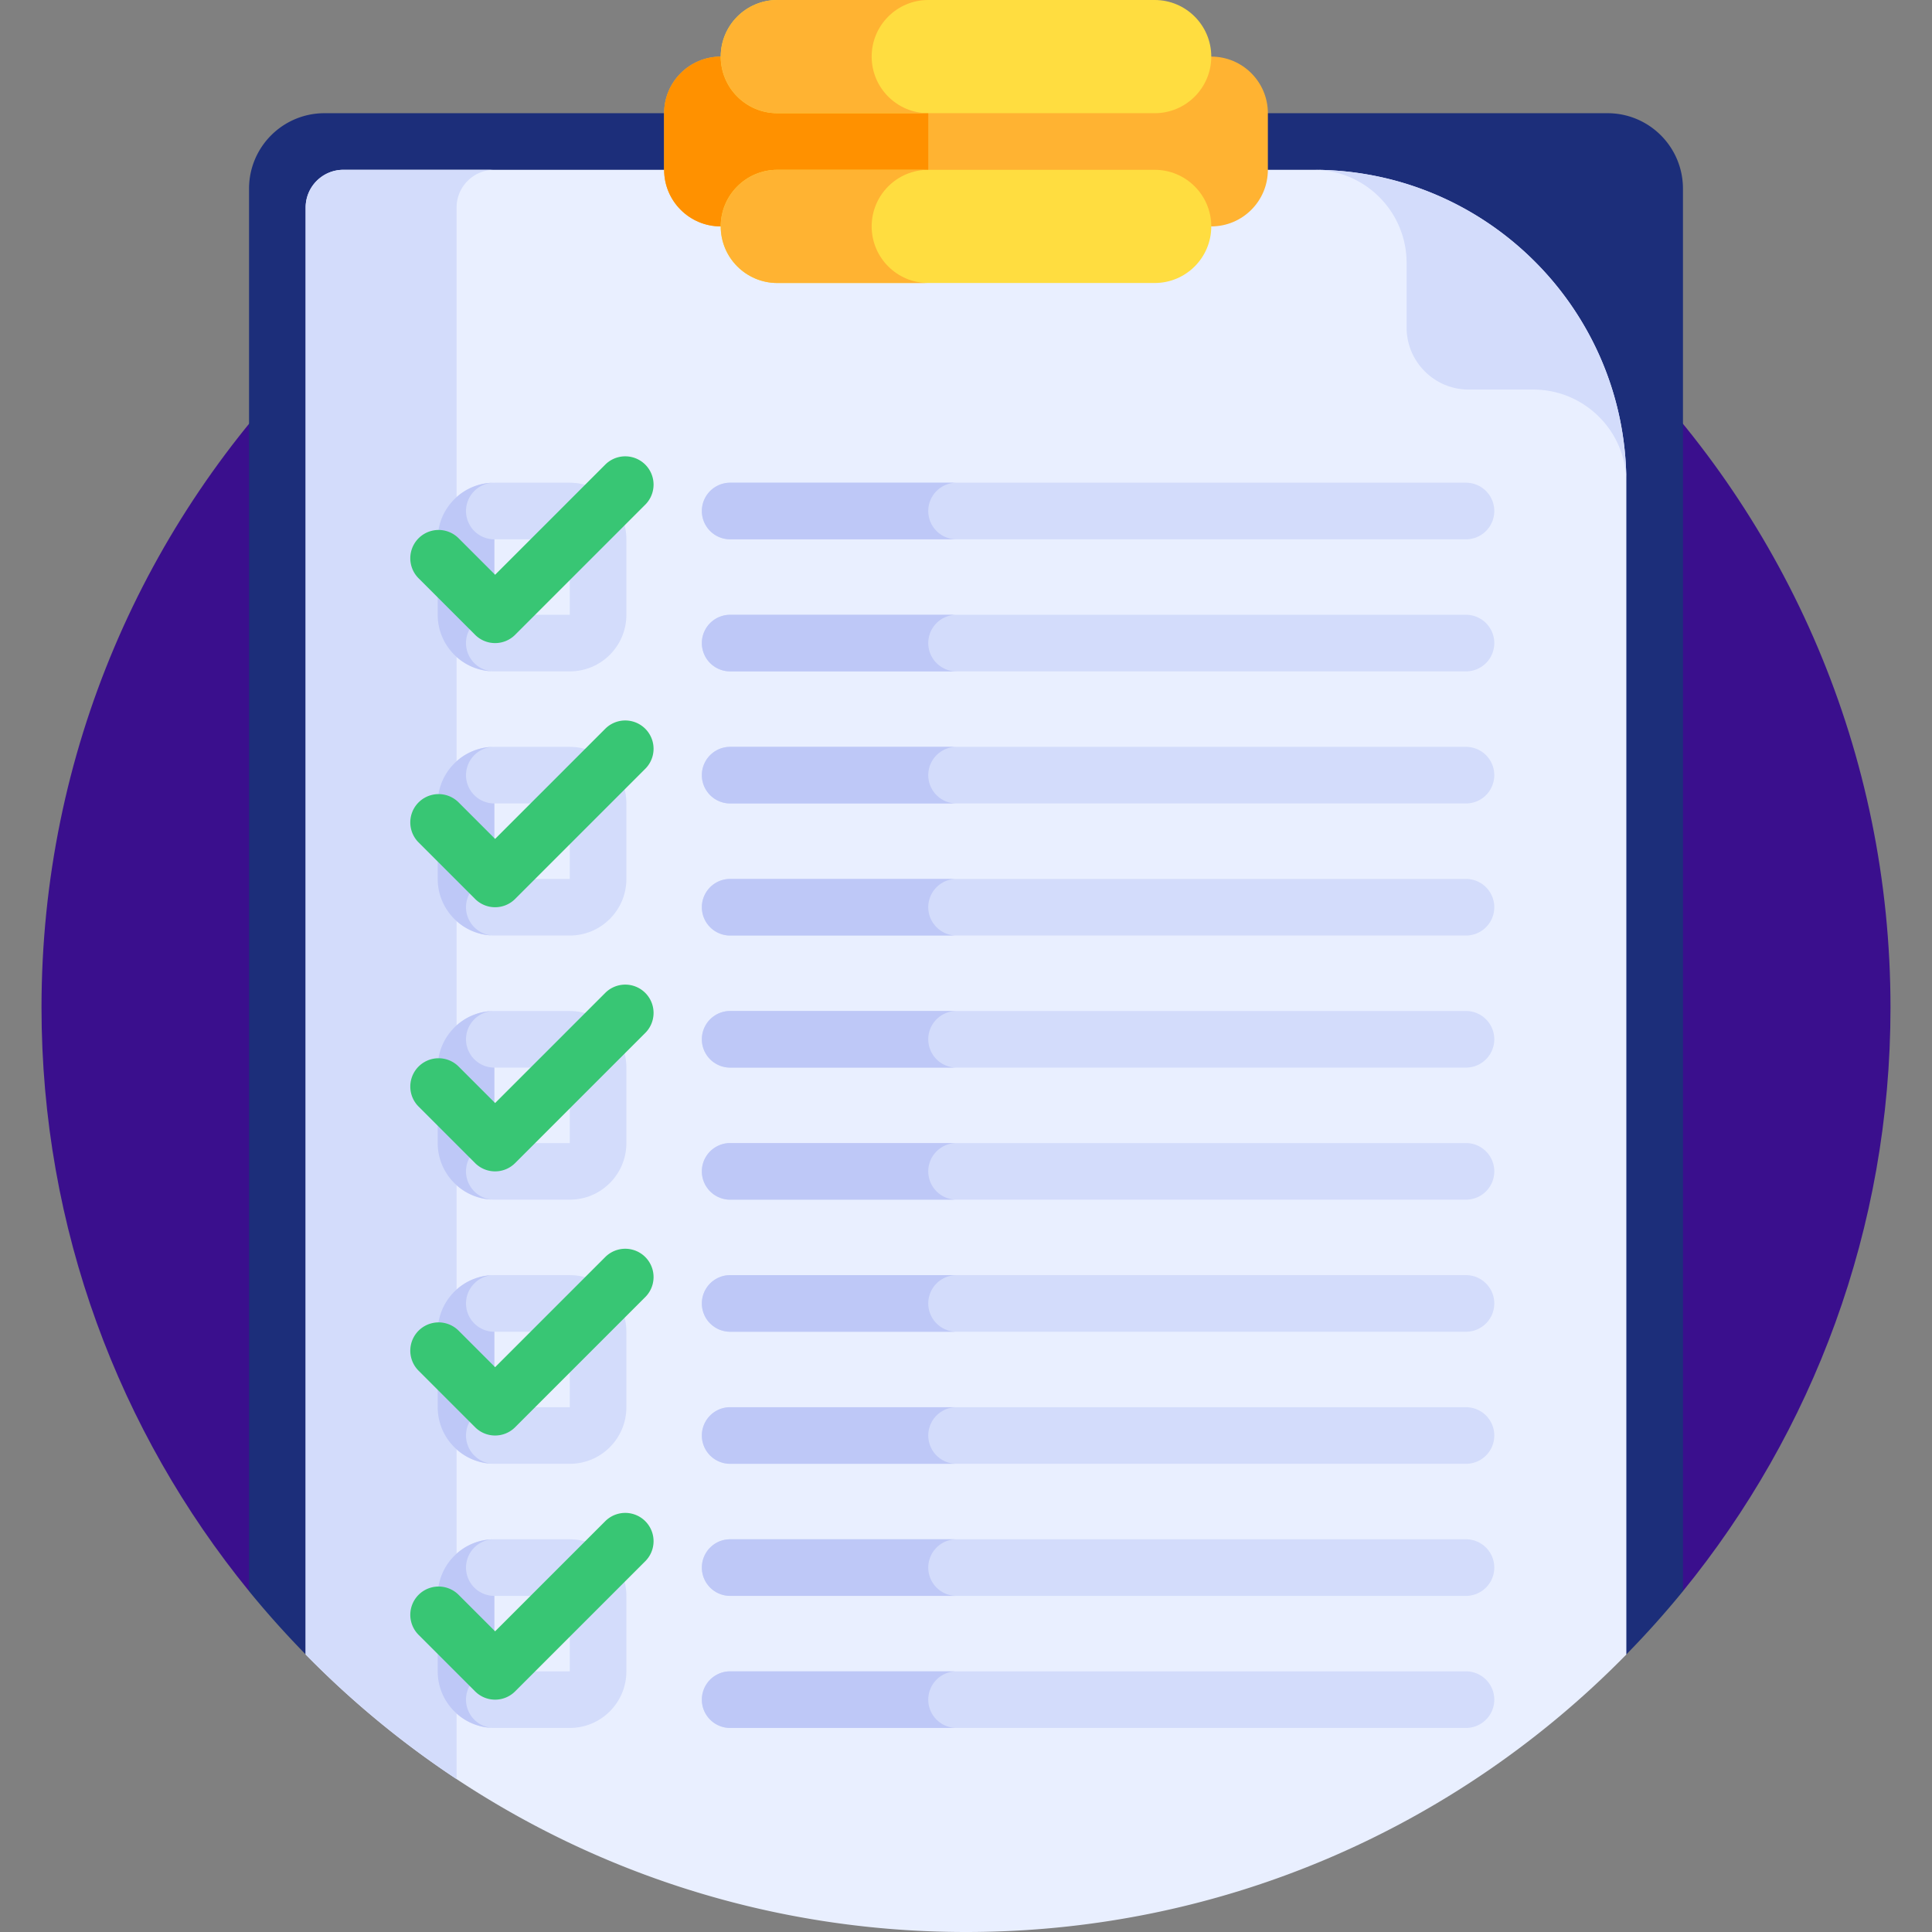
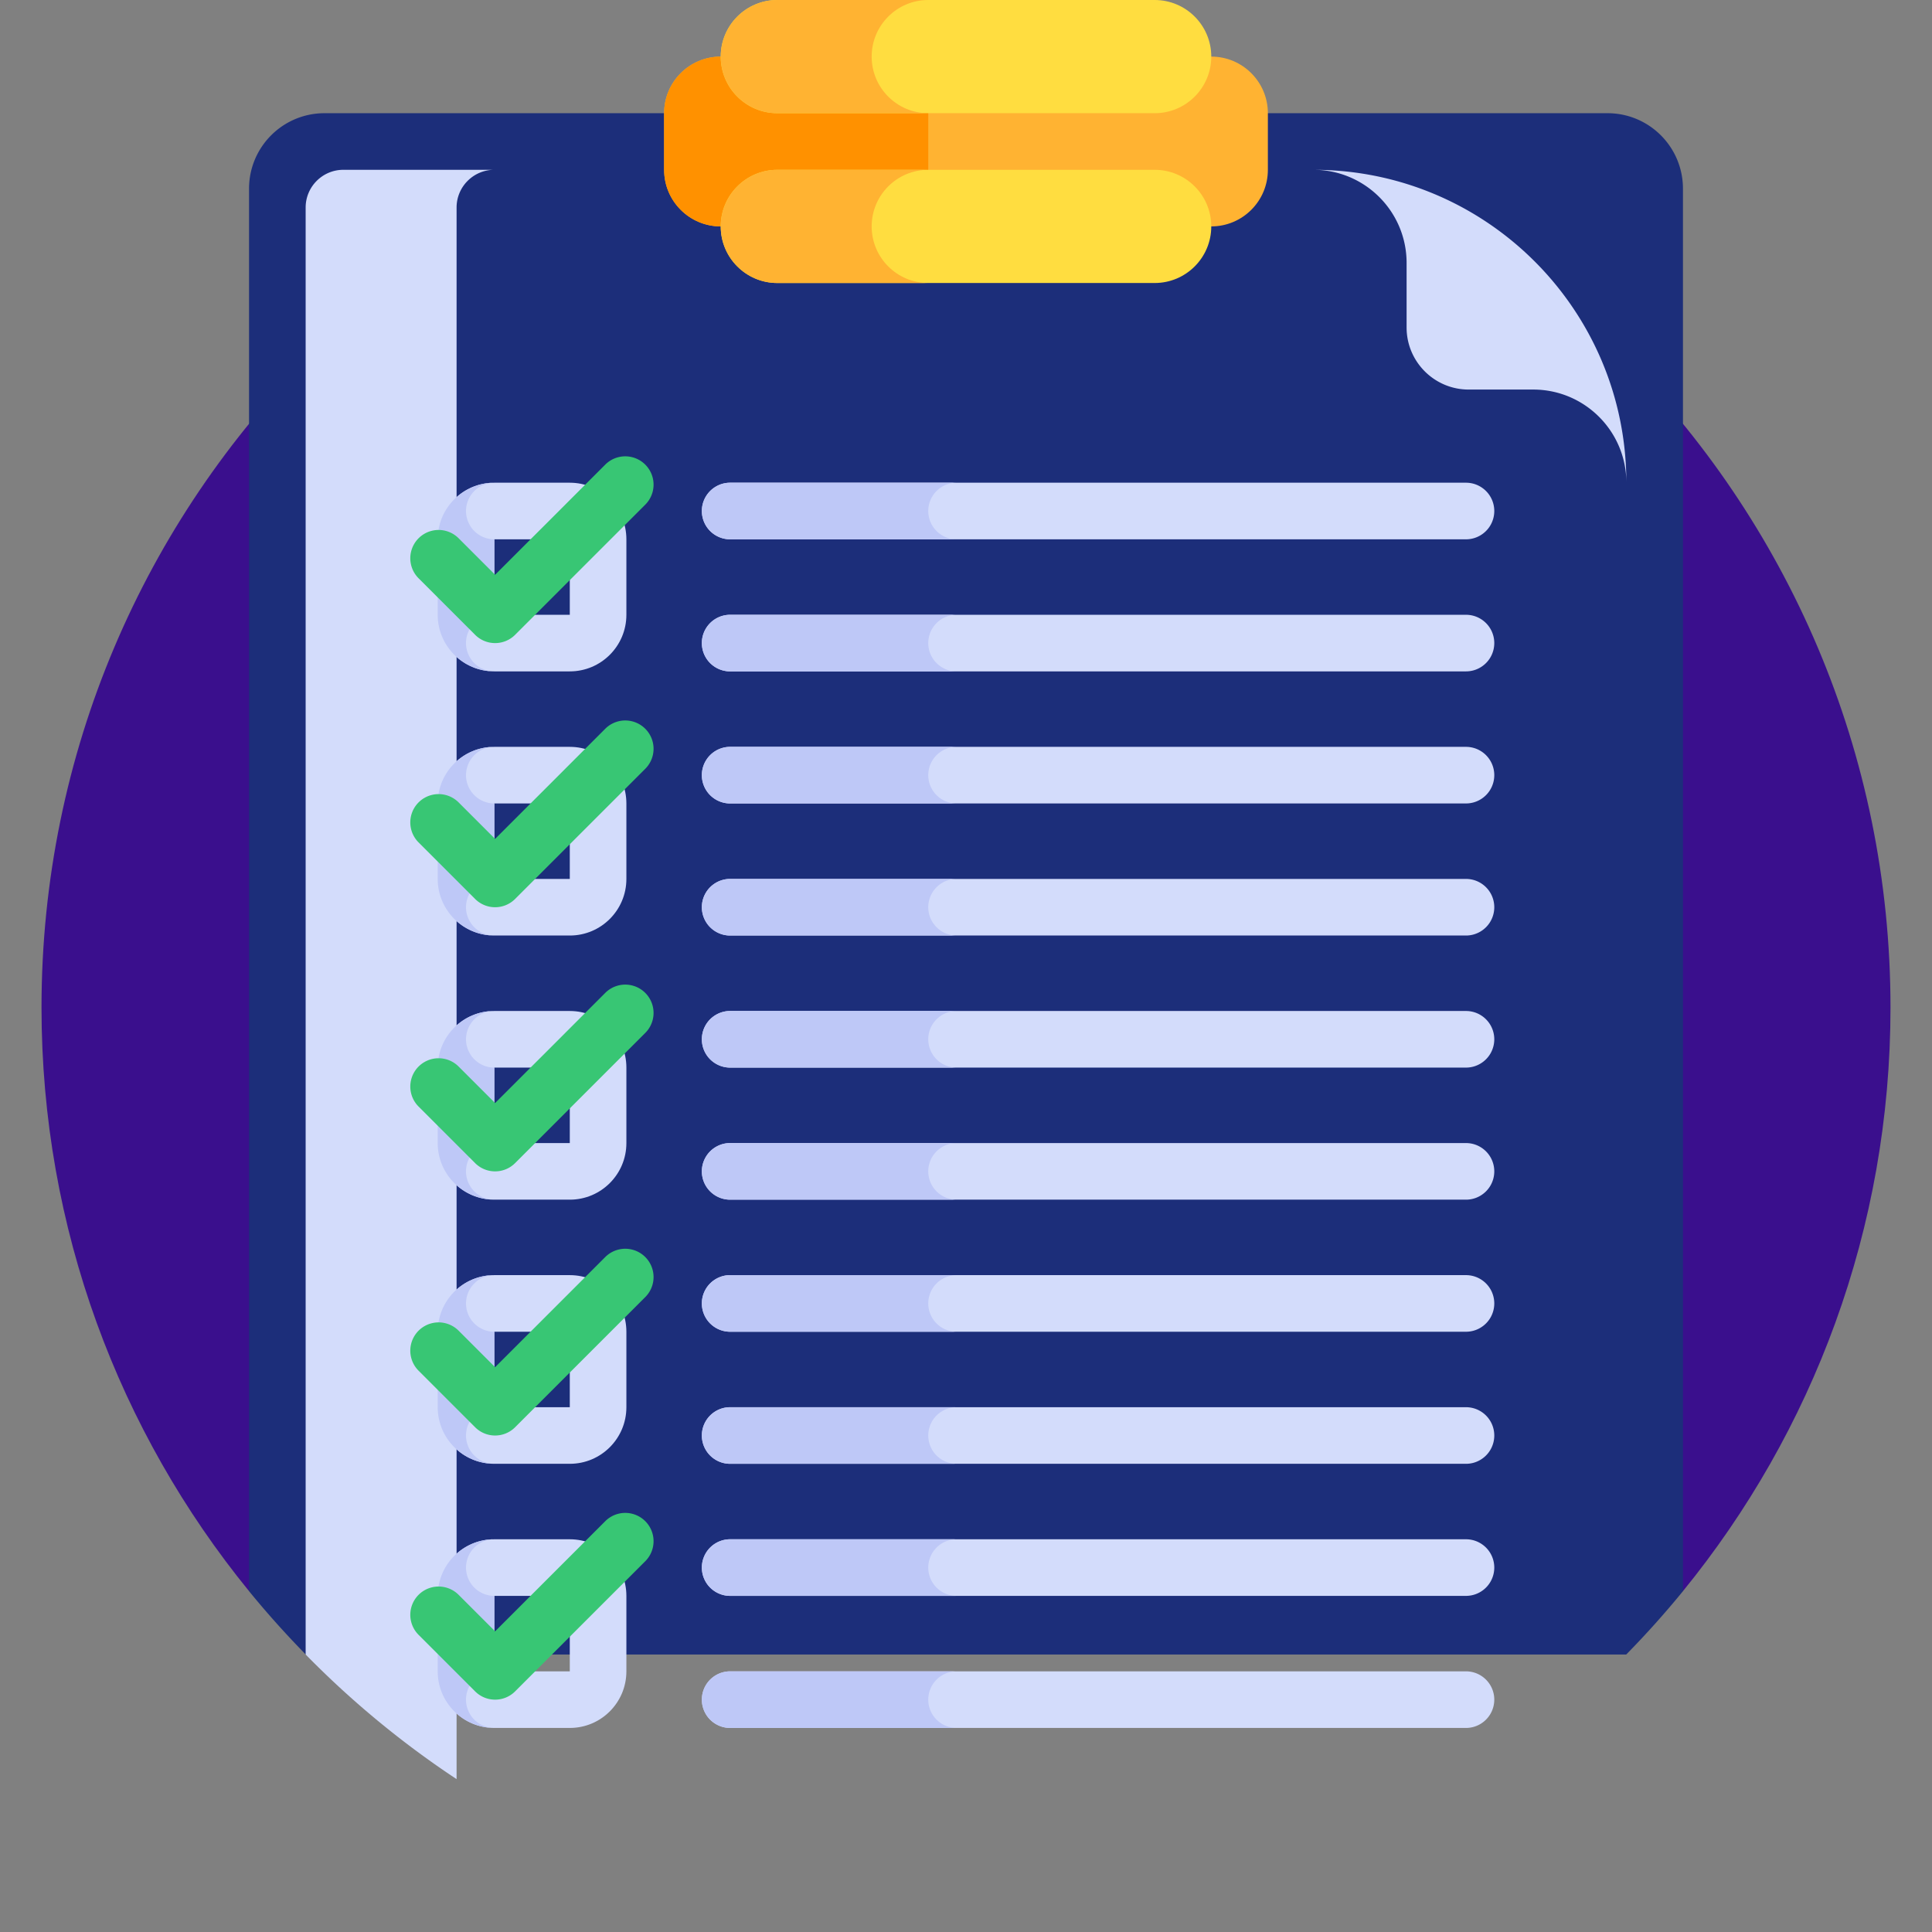
<svg xmlns="http://www.w3.org/2000/svg" version="1.1" width="512" height="512" x="0" y="0" viewBox="0 0 512 512" style="enable-background:new 0 0 512 512" xml:space="preserve" class="">
  <rect x="0" y="0" width="512" height="512" fill="#808080" stroke="none" />
  <g>
    <path fill="#3A0F8D" d="M445.99 421.68C480.373 379.499 501 325.662 501 267c0-135.31-109.69-245-245-245S11 131.69 11 267c0 58.662 20.627 112.499 55.01 154.68z" opacity="1" data-original="#4fabf7" class="" />
    <path fill="#1C2E7A" d="M430.969 438.46A246.256 246.256 0 0 0 446 421.68V50c0-11.05-8.95-20-20-20H86c-11.05 0-20 8.95-20 20v371.68a246.523 246.523 0 0 0 15.031 16.78z" opacity="1" data-original="#1c2e7a" class="" />
-     <path fill="#E9EFFF" d="M431 127.92v310.54C386.53 483.84 324.56 512 256 512s-130.53-28.16-175-73.54V55c0-5.52 4.48-10 10-10h257.08c4.88 0 9.66.42 14.3 1.24 17.17 2.97 32.52 11.24 44.33 23.05 4.17 4.16 7.9 8.77 11.11 13.76a83.18 83.18 0 0 1 6.51 12.23c4.3 10.01 6.67 21.05 6.67 32.64z" opacity="1" data-original="#e9efff" />
    <path fill="#D3DCFB" d="M131 45c-5.52 0-10 4.48-10 10v416.49a246.347 246.347 0 0 1-40-33.03V55c0-5.52 4.48-10 10-10zM406.313 103.237h-17.092c-9.089 0-16.458-7.368-16.458-16.458V69.687C372.763 56.053 361.71 45 348.076 45 393.874 45 431 82.126 431 127.924c0-13.634-11.053-24.687-24.687-24.687zM388.5 142.924h-195a7.5 7.5 0 0 1 0-15h195a7.5 7.5 0 0 1 0 15z" opacity="1" data-original="#d3dcfb" class="" />
    <path fill="#BEC8F7" d="M246 135.424a7.5 7.5 0 0 1 7.5-7.5h-60a7.5 7.5 0 0 0 0 15h60a7.5 7.5 0 0 1-7.5-7.5z" opacity="1" data-original="#bec8f7" class="" />
    <path fill="#D3DCFB" d="M388.5 177.924h-195a7.5 7.5 0 0 1 0-15h195a7.5 7.5 0 0 1 0 15z" opacity="1" data-original="#d3dcfb" class="" />
    <path fill="#BEC8F7" d="M246 170.424a7.5 7.5 0 0 1 7.5-7.5h-60a7.5 7.5 0 0 0 0 15h60a7.5 7.5 0 0 1-7.5-7.5z" opacity="1" data-original="#bec8f7" class="" />
    <path fill="#D3DCFB" d="M388.5 212.924h-195a7.5 7.5 0 0 1 0-15h195a7.5 7.5 0 0 1 0 15z" opacity="1" data-original="#d3dcfb" class="" />
    <path fill="#BEC8F7" d="M246 205.424a7.5 7.5 0 0 1 7.5-7.5h-60a7.5 7.5 0 0 0 0 15h60a7.5 7.5 0 0 1-7.5-7.5z" opacity="1" data-original="#bec8f7" class="" />
    <path fill="#D3DCFB" d="M388.5 247.924h-195a7.5 7.5 0 0 1 0-15h195a7.5 7.5 0 0 1 0 15z" opacity="1" data-original="#d3dcfb" class="" />
    <path fill="#BEC8F7" d="M246 240.424a7.5 7.5 0 0 1 7.5-7.5h-60a7.5 7.5 0 0 0 0 15h60a7.5 7.5 0 0 1-7.5-7.5z" opacity="1" data-original="#bec8f7" class="" />
    <path fill="#D3DCFB" d="M388.5 282.924h-195a7.5 7.5 0 0 1 0-15h195a7.5 7.5 0 0 1 0 15z" opacity="1" data-original="#d3dcfb" class="" />
    <path fill="#BEC8F7" d="M246 275.424a7.5 7.5 0 0 1 7.5-7.5h-60a7.5 7.5 0 0 0 0 15h60a7.5 7.5 0 0 1-7.5-7.5z" opacity="1" data-original="#bec8f7" class="" />
    <path fill="#D3DCFB" d="M388.5 317.924h-195a7.5 7.5 0 0 1 0-15h195a7.5 7.5 0 0 1 0 15z" opacity="1" data-original="#d3dcfb" class="" />
    <path fill="#BEC8F7" d="M246 310.424a7.5 7.5 0 0 1 7.5-7.5h-60a7.5 7.5 0 0 0 0 15h60a7.5 7.5 0 0 1-7.5-7.5z" opacity="1" data-original="#bec8f7" class="" />
    <path fill="#D3DCFB" d="M388.5 352.924h-195a7.5 7.5 0 0 1 0-15h195a7.5 7.5 0 0 1 0 15z" opacity="1" data-original="#d3dcfb" class="" />
    <path fill="#BEC8F7" d="M246 345.424a7.5 7.5 0 0 1 7.5-7.5h-60a7.5 7.5 0 0 0 0 15h60a7.5 7.5 0 0 1-7.5-7.5z" opacity="1" data-original="#bec8f7" class="" />
    <path fill="#D3DCFB" d="M388.5 387.924h-195a7.5 7.5 0 0 1 0-15h195a7.5 7.5 0 0 1 0 15z" opacity="1" data-original="#d3dcfb" class="" />
    <path fill="#BEC8F7" d="M246 380.424a7.5 7.5 0 0 1 7.5-7.5h-60a7.5 7.5 0 0 0 0 15h60a7.5 7.5 0 0 1-7.5-7.5z" opacity="1" data-original="#bec8f7" class="" />
    <path fill="#D3DCFB" d="M388.5 422.924h-195a7.5 7.5 0 0 1 0-15h195a7.5 7.5 0 0 1 0 15z" opacity="1" data-original="#d3dcfb" class="" />
    <path fill="#BEC8F7" d="M246 415.424a7.5 7.5 0 0 1 7.5-7.5h-60a7.5 7.5 0 0 0 0 15h60a7.5 7.5 0 0 1-7.5-7.5z" opacity="1" data-original="#bec8f7" class="" />
    <path fill="#D3DCFB" d="M388.5 457.924h-195a7.5 7.5 0 0 1 0-15h195a7.5 7.5 0 0 1 0 15z" opacity="1" data-original="#d3dcfb" class="" />
    <path fill="#BEC8F7" d="M246 450.424a7.5 7.5 0 0 1 7.5-7.5h-60a7.5 7.5 0 0 0 0 15h60a7.5 7.5 0 0 1-7.5-7.5z" opacity="1" data-original="#bec8f7" class="" />
    <path fill="#FFB332" d="M321 15H191c-8.284 0-15 6.716-15 15v15c0 8.284 6.716 15 15 15h130c8.284 0 15-6.716 15-15V30c0-8.284-6.716-15-15-15z" opacity="1" data-original="#ffb332" class="" />
    <path fill="#FF9100" d="M246 45V30c0-8.284 6.716-15 15-15h-70c-8.284 0-15 6.716-15 15v15c0 8.284 6.716 15 15 15h70c-8.284 0-15-6.716-15-15z" opacity="1" data-original="#ff9100" />
    <path fill="#FFDD40" d="M306 45H206c-8.284 0-15 6.716-15 15 0 8.284 6.716 15 15 15h100c8.284 0 15-6.716 15-15 0-8.284-6.716-15-15-15z" opacity="1" data-original="#ffdd40" />
    <path fill="#FFB332" d="M231 60c0-8.284 6.716-15 15-15h-40c-8.284 0-15 6.716-15 15s6.716 15 15 15h40c-8.284 0-15-6.716-15-15z" opacity="1" data-original="#ffb332" class="" />
    <path fill="#FFDD40" d="M306 0H206c-8.284 0-15 6.716-15 15 0 8.284 6.716 15 15 15h100c8.284 0 15-6.716 15-15 0-8.284-6.716-15-15-15z" opacity="1" data-original="#ffdd40" />
    <path fill="#FFB332" d="M231 15c0-8.284 6.716-15 15-15h-40c-8.284 0-15 6.716-15 15s6.716 15 15 15h40c-8.284 0-15-6.716-15-15z" opacity="1" data-original="#ffb332" class="" />
    <path fill="#D3DCFB" d="M116 142.924v20c0 8.284 6.716 15 15 15h20c8.284 0 15-6.716 15-15v-20c0-8.284-6.716-15-15-15h-20c-8.284 0-15 6.716-15 15zm35 20h-20v-20h20z" opacity="1" data-original="#d3dcfb" class="" />
    <path fill="#BEC8F7" d="M123.5 135.424a7.5 7.5 0 0 1 7.5-7.5c-8.284 0-15 6.716-15 15v20c0 8.025 6.307 14.559 14.233 14.961a7.5 7.5 0 0 1 .767-14.961v-20a7.5 7.5 0 0 1-7.5-7.5z" opacity="1" data-original="#bec8f7" class="" />
    <path fill="#D3DCFB" d="M116 212.924v20c0 8.284 6.716 15 15 15h20c8.284 0 15-6.716 15-15v-20c0-8.284-6.716-15-15-15h-20c-8.284 0-15 6.716-15 15zm35 20h-20v-20h20z" opacity="1" data-original="#d3dcfb" class="" />
    <path fill="#BEC8F7" d="M123.5 205.424a7.5 7.5 0 0 1 7.5-7.5c-8.284 0-15 6.716-15 15v20c0 8.025 6.307 14.559 14.233 14.961a7.5 7.5 0 0 1 .767-14.961v-20a7.5 7.5 0 0 1-7.5-7.5z" opacity="1" data-original="#bec8f7" class="" />
    <path fill="#D3DCFB" d="M116 282.924v20c0 8.284 6.716 15 15 15h20c8.284 0 15-6.716 15-15v-20c0-8.284-6.716-15-15-15h-20c-8.284 0-15 6.716-15 15zm35 20h-20v-20h20z" opacity="1" data-original="#d3dcfb" class="" />
    <path fill="#BEC8F7" d="M123.5 275.424a7.5 7.5 0 0 1 7.5-7.5c-8.284 0-15 6.716-15 15v20c0 8.025 6.307 14.559 14.233 14.961a7.5 7.5 0 0 1 .767-14.961v-20a7.5 7.5 0 0 1-7.5-7.5z" opacity="1" data-original="#bec8f7" class="" />
    <path fill="#D3DCFB" d="M116 352.924v20c0 8.284 6.716 15 15 15h20c8.284 0 15-6.716 15-15v-20c0-8.284-6.716-15-15-15h-20c-8.284 0-15 6.716-15 15zm35 20h-20v-20h20z" opacity="1" data-original="#d3dcfb" class="" />
    <path fill="#BEC8F7" d="M123.5 345.424a7.5 7.5 0 0 1 7.5-7.5c-8.284 0-15 6.716-15 15v20c0 8.025 6.307 14.559 14.233 14.961a7.5 7.5 0 0 1 .767-14.961v-20a7.5 7.5 0 0 1-7.5-7.5z" opacity="1" data-original="#bec8f7" class="" />
    <path fill="#D3DCFB" d="M116 422.924v20c0 8.284 6.716 15 15 15h20c8.284 0 15-6.716 15-15v-20c0-8.284-6.716-15-15-15h-20c-8.284 0-15 6.716-15 15zm35 20h-20v-20h20z" opacity="1" data-original="#d3dcfb" class="" />
    <path fill="#BEC8F7" d="M123.5 415.424a7.5 7.5 0 0 1 7.5-7.5c-8.284 0-15 6.716-15 15v20c0 8.025 6.307 14.559 14.233 14.961a7.5 7.5 0 0 1 .767-14.961v-20a7.5 7.5 0 0 1-7.5-7.5z" opacity="1" data-original="#bec8f7" class="" />
    <path fill="#38C674" d="M131.21 170.424a7.477 7.477 0 0 1-5.303-2.196l-15-15a7.5 7.5 0 0 1 10.606-10.607l9.697 9.697 29.277-29.277a7.501 7.501 0 0 1 10.606 10.607l-34.58 34.58a7.481 7.481 0 0 1-5.303 2.196zM131.21 240.424a7.477 7.477 0 0 1-5.303-2.196l-15-15a7.5 7.5 0 0 1 10.606-10.607l9.697 9.697 29.277-29.277a7.501 7.501 0 0 1 10.606 10.607l-34.58 34.58a7.481 7.481 0 0 1-5.303 2.196zM131.21 310.424a7.477 7.477 0 0 1-5.303-2.196l-15-15a7.5 7.5 0 0 1 10.606-10.607l9.697 9.697 29.277-29.277a7.501 7.501 0 0 1 10.606 10.607l-34.58 34.58a7.481 7.481 0 0 1-5.303 2.196zM131.21 380.424a7.477 7.477 0 0 1-5.303-2.196l-15-15a7.5 7.5 0 0 1 10.606-10.607l9.697 9.697 29.277-29.277a7.501 7.501 0 0 1 10.606 10.607l-34.58 34.58a7.481 7.481 0 0 1-5.303 2.196zM131.21 450.424a7.477 7.477 0 0 1-5.303-2.196l-15-15a7.5 7.5 0 0 1 10.606-10.607l9.697 9.697 29.277-29.276a7.501 7.501 0 0 1 10.606 10.607l-34.58 34.579a7.481 7.481 0 0 1-5.303 2.196z" opacity="1" data-original="#38c674" />
  </g>
</svg>